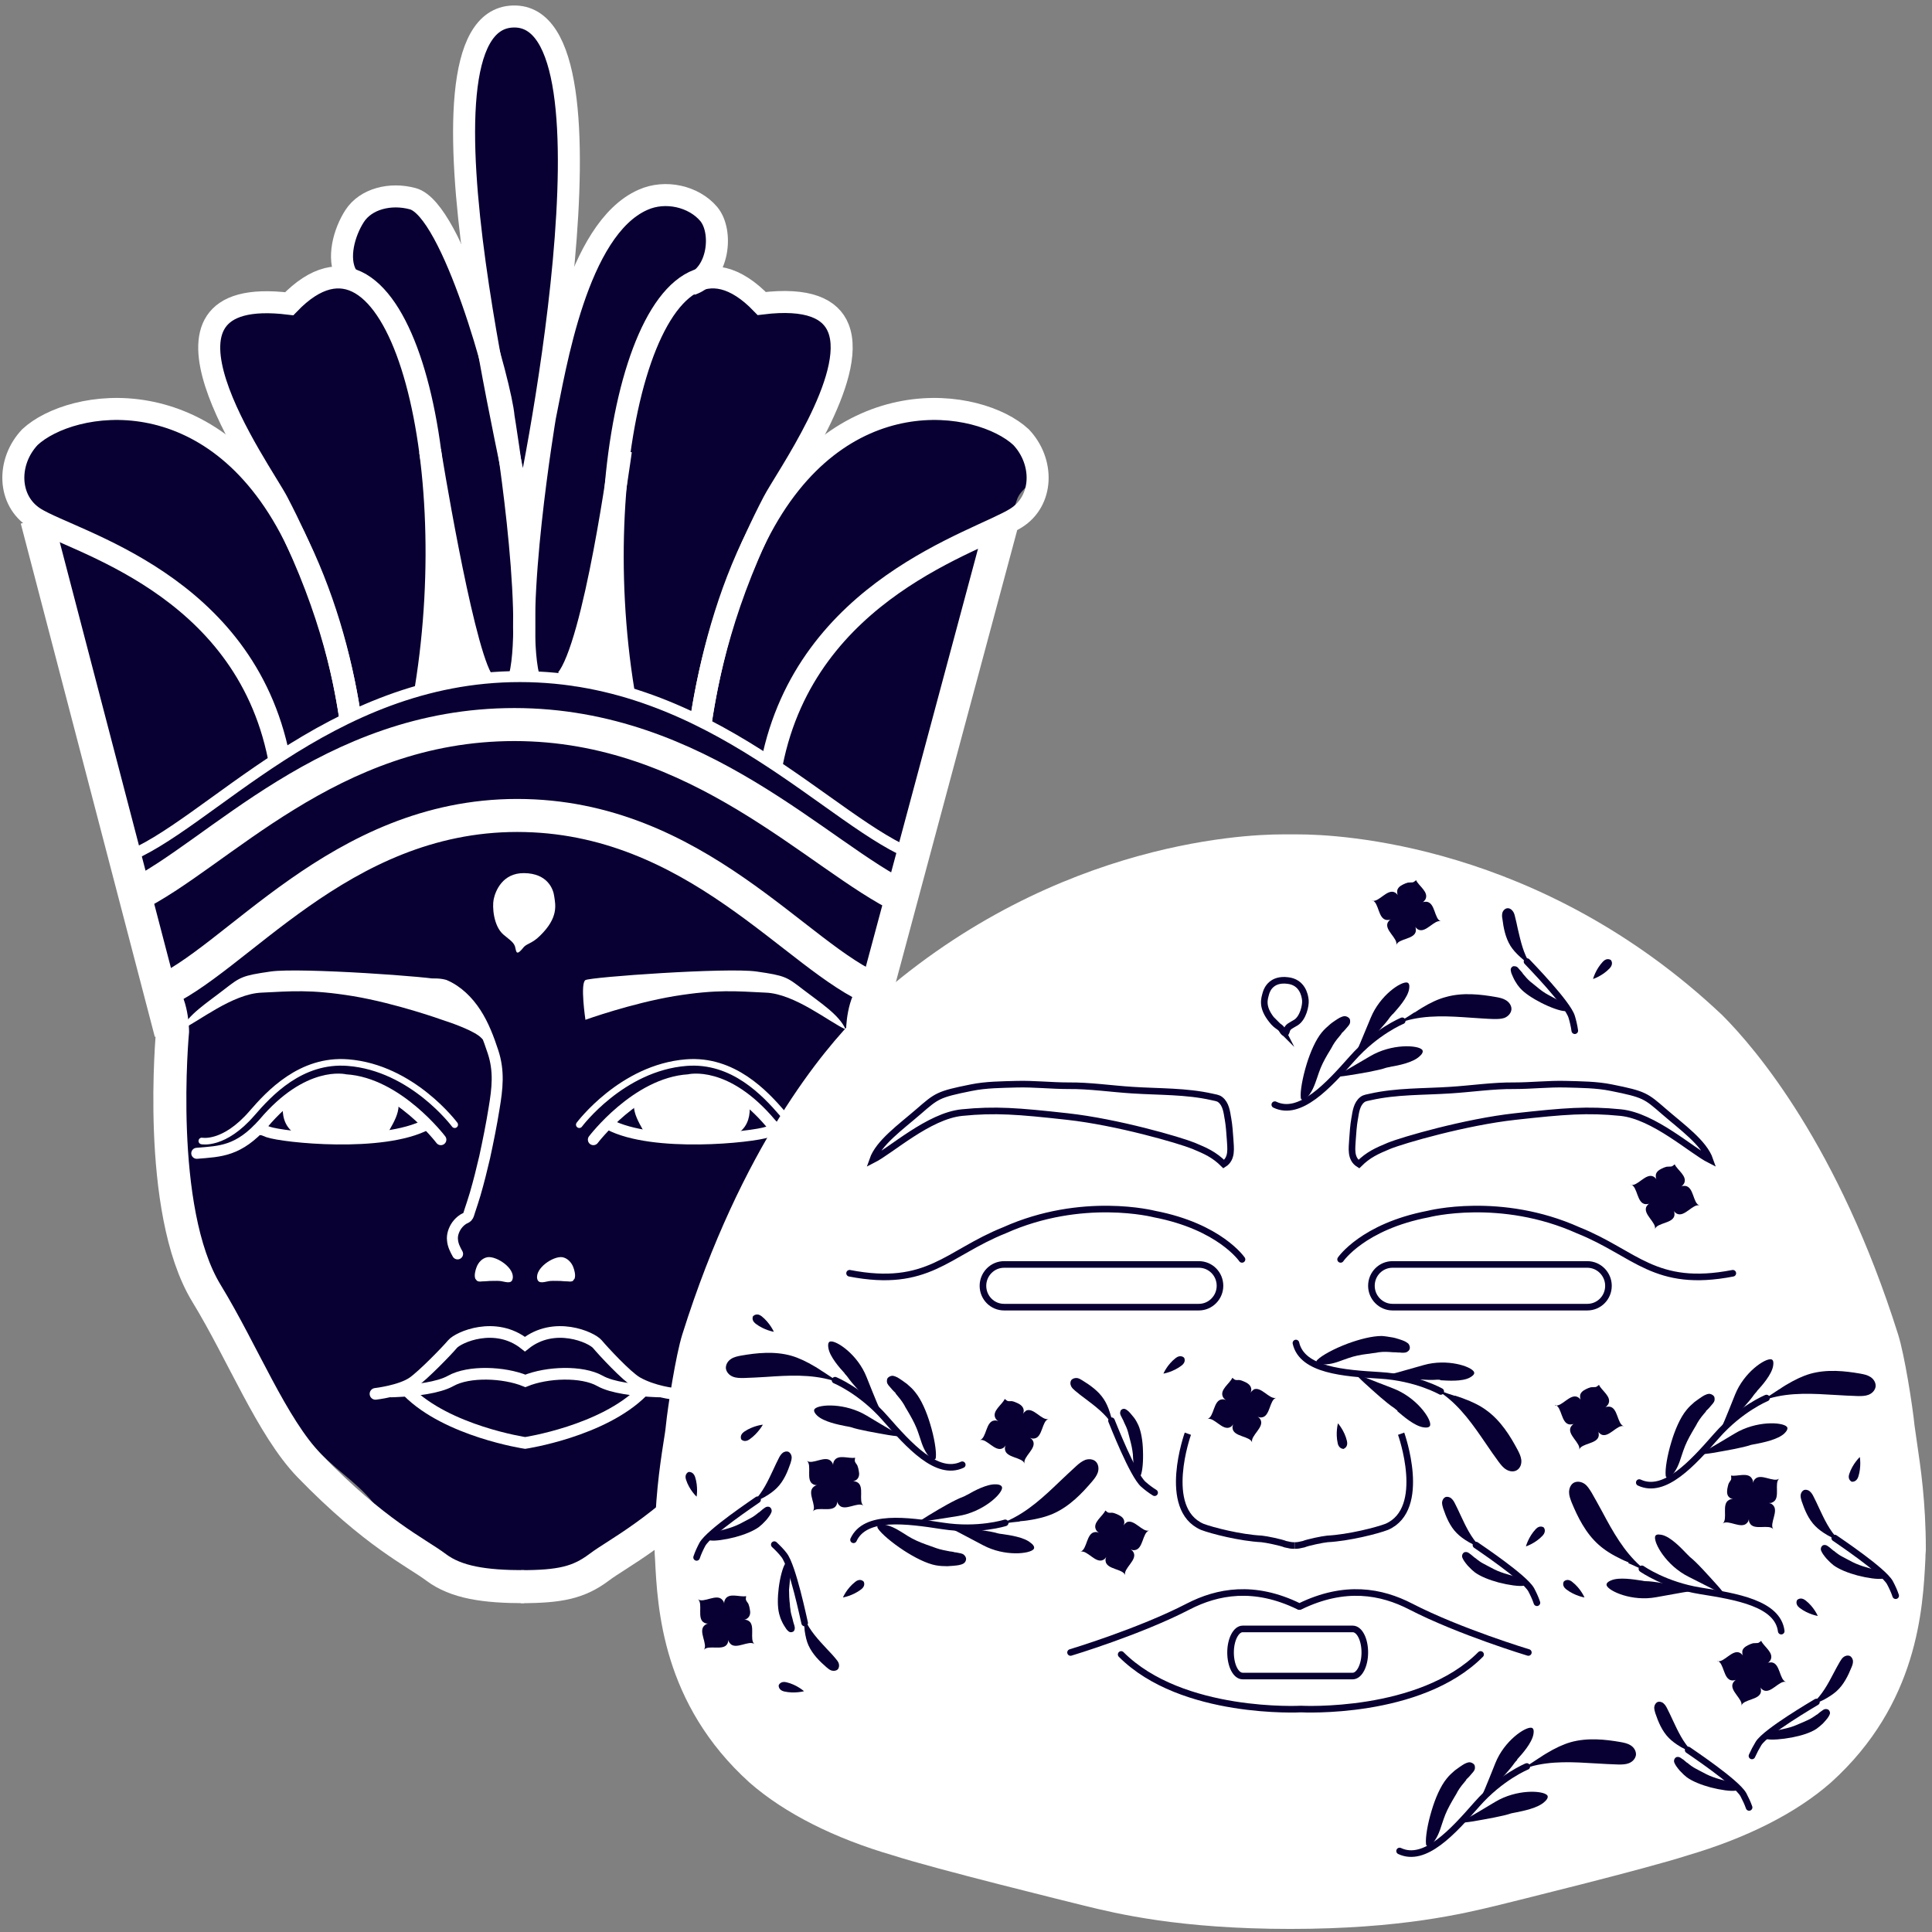
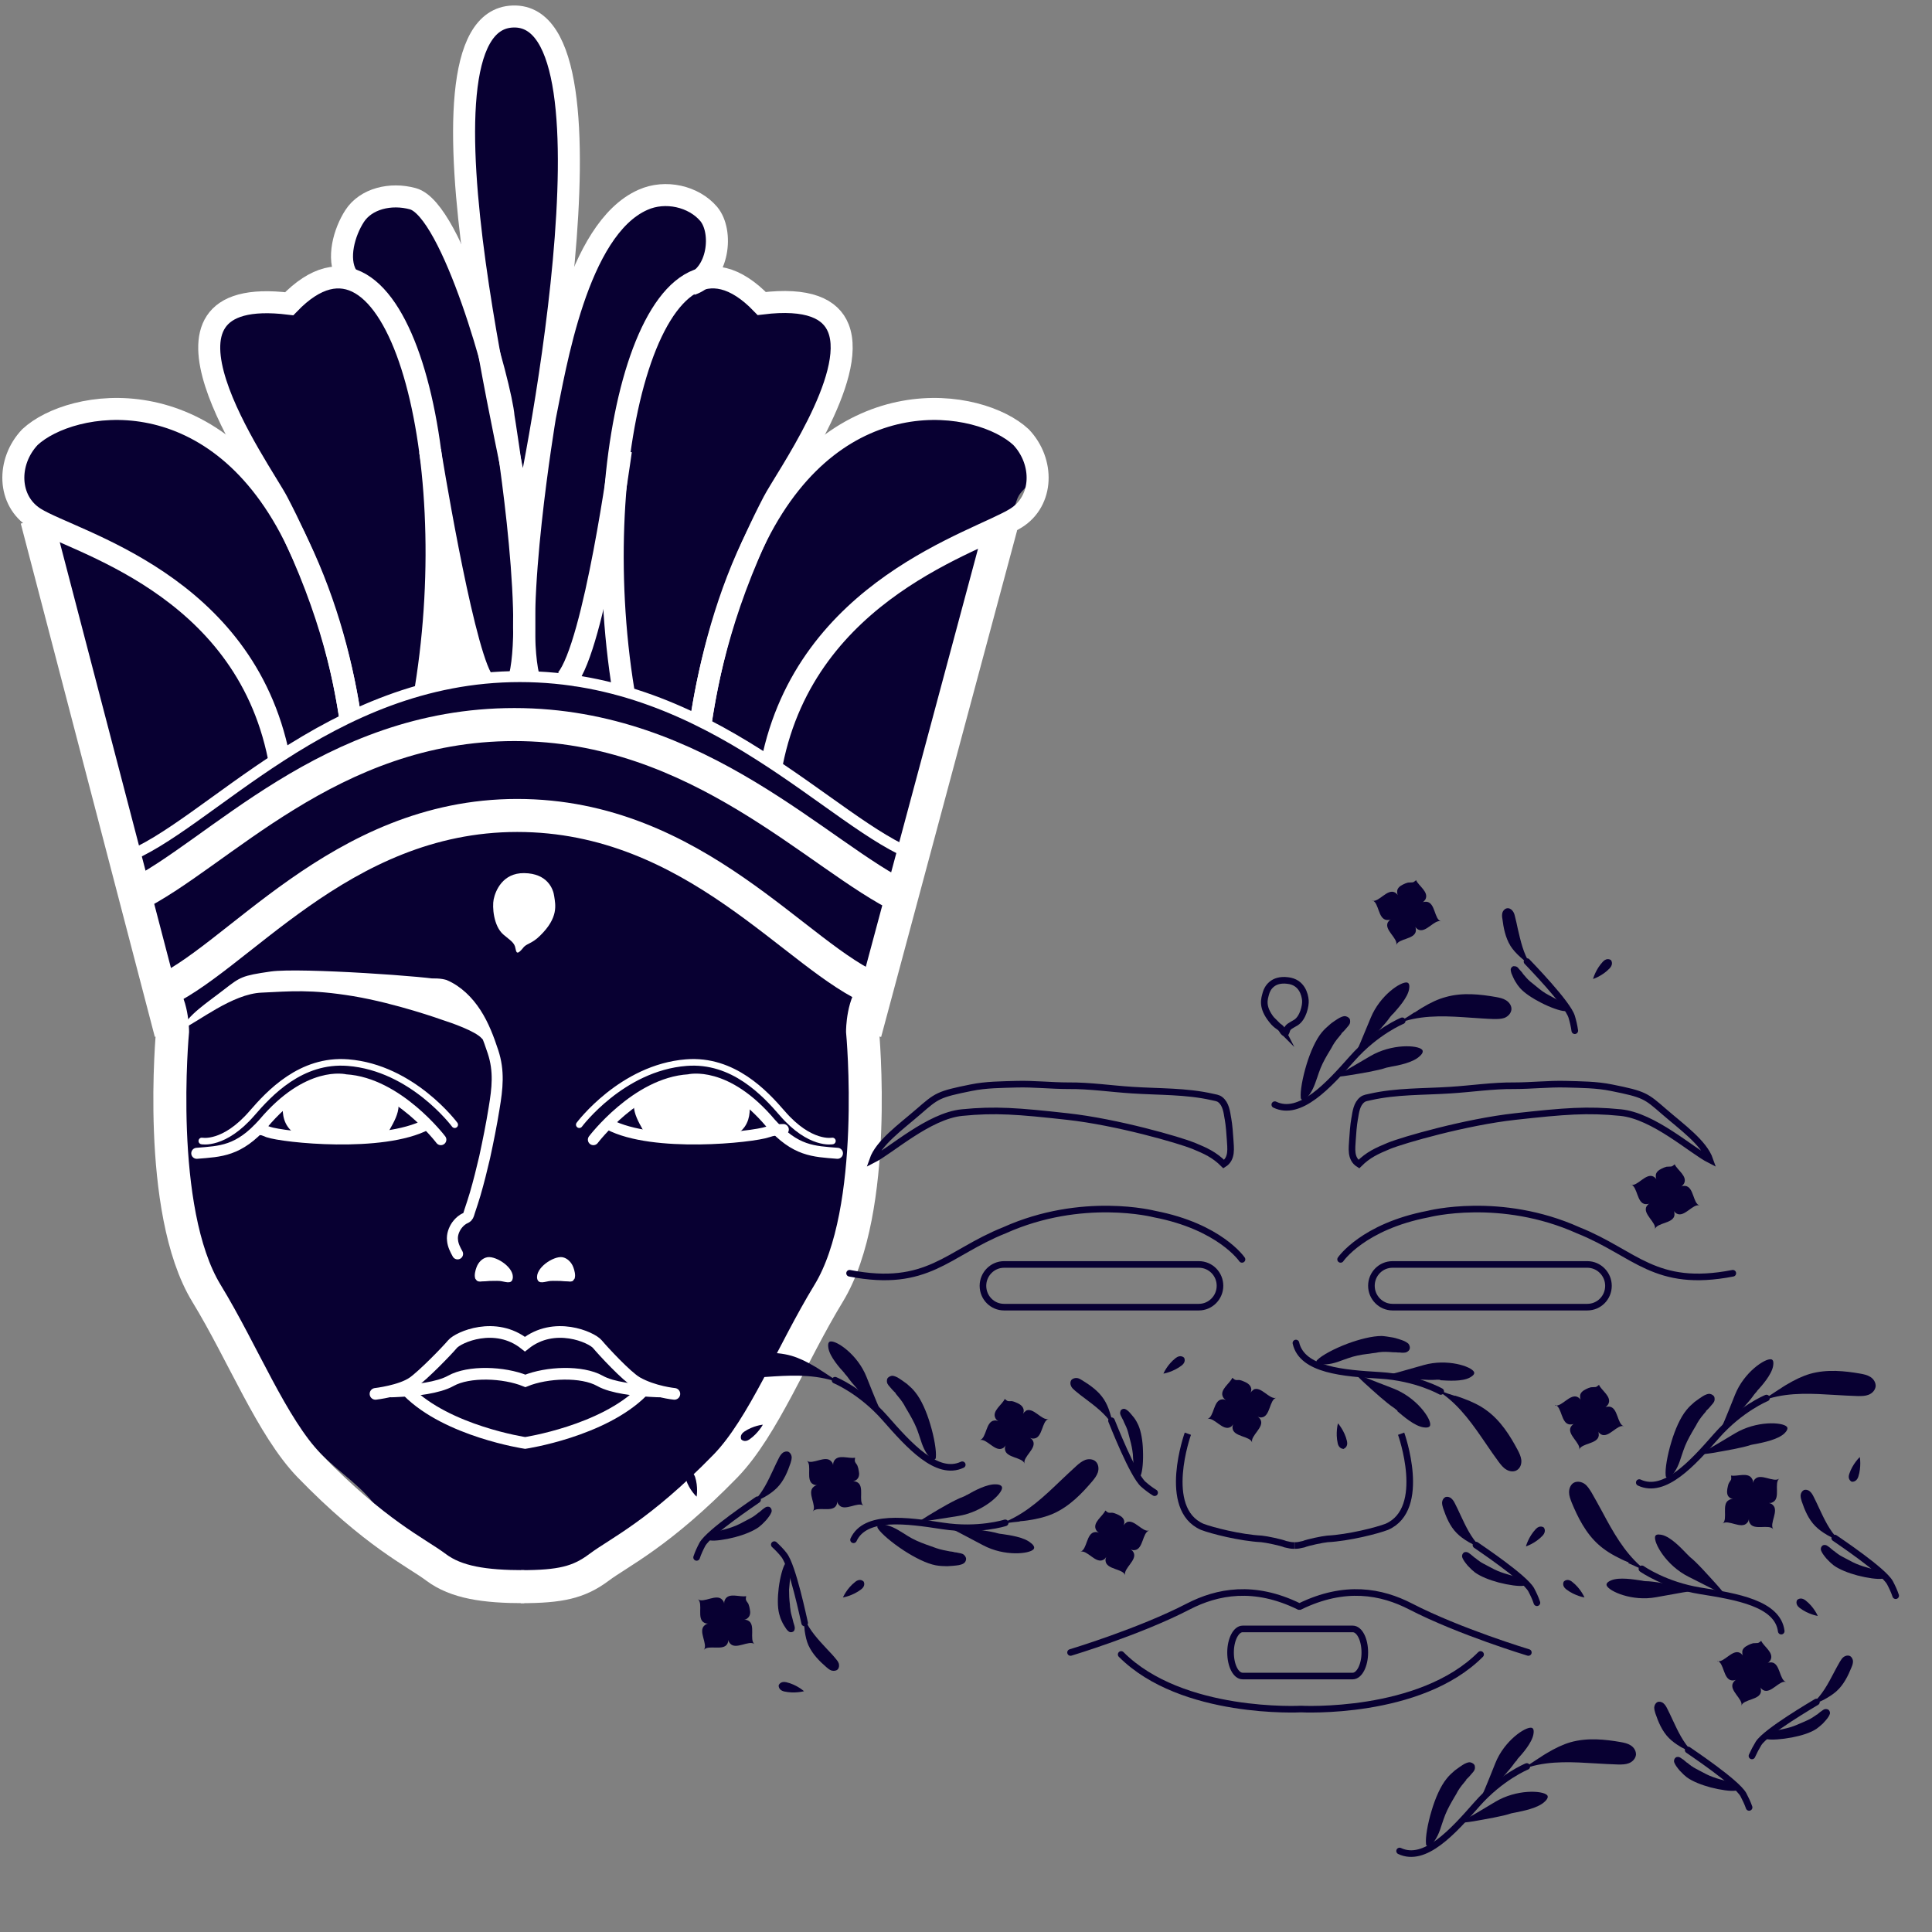
<svg xmlns="http://www.w3.org/2000/svg" id="_圖層_2" data-name="圖層 2" viewBox="0 0 87.78 87.78">
  <rect x="0" y="0" width="87.78" height="87.78" fill="#808080" stroke="none" />
  <defs>
    <style>
      .cls-1, .cls-2, .cls-3, .cls-4, .cls-5, .cls-6, .cls-7, .cls-8, .cls-9 {
        fill: none;
      }

      .cls-2 {
        stroke-width: 1.5px;
      }

      .cls-2, .cls-3, .cls-10, .cls-4, .cls-5, .cls-6, .cls-7, .cls-8, .cls-9 {
        stroke-miterlimit: 10;
      }

      .cls-2, .cls-3, .cls-10, .cls-4, .cls-5, .cls-8, .cls-9 {
        stroke: #fff;
      }

      .cls-11, .cls-10 {
        fill: #fff;
      }

      .cls-12 {
        fill: #080032;
      }

      .cls-3, .cls-5, .cls-6, .cls-8 {
        stroke-linecap: round;
      }

      .cls-3, .cls-9 {
        stroke-width: .5px;
      }

      .cls-5, .cls-6, .cls-7 {
        stroke-width: .3px;
      }

      .cls-6, .cls-7 {
        stroke: #080032;
      }

      .cls-8 {
        stroke-width: .53px;
      }
    </style>
  </defs>
  <g id="_圖層_1-2" data-name="圖層 1">
    <g>
      <g>
        <path class="cls-12" d="M40.39,42.35c-.3,1.03-.77,2.13-.94,3.18-.18,1.16,.25,2.41,.15,3.59-.04,.49-.15,1.01-.15,1.52,0,.66-.2,1.36-.31,1.9-.15,.75-.15,1.53-.3,2.29-.28,1.43-.75,2.83-1.51,4.09-1.45,2.4-2.61,5-4.46,7.14-.69,.8-1.65,1.62-2.12,2.59-.37,.78-.49,1.34-1.27,1.87-1.39,.94-3.22,.94-4.8,1.31-1.23,.28-2.58,.34-3.78,0-.87-.25-1.6-.71-2.34-1.23-.87-.61-.82-1.05-1.34-1.94-.62-1.04-1.82-1.75-2.66-2.63-.97-1.02-1.85-2.12-2.58-3.32-.47-.77-.79-1.53-1.41-2.17-.61-.63-1.13-1.34-1.55-2.11-.81-1.51-1.18-3.23-1.06-4.94,.2-2.9-.12-5.84-.67-8.6-.34-1.68-.53-3.39-.91-5.08-.46-2.04-1.15-3.97-1.58-5.98-.36-1.68-.88-3.2-1.56-4.78-.48-1.09-.84-2.11-1.1-3.27-.19-.86-.37-1.5-.75-2.3-.38-.8-.9-1.59-.58-2.51,.45-1.28,1.4-1.76,2.57-2.27,.39-.17,.65-.09,1.06-.06,.75,.06,1.4,.09,2.1,.25,1.36,.3,2.78,.85,4.03,1.43,.29-.83-.21-1.96-.47-2.76-.31-.98-.99-3.52,.54-3.92,.85-.22,1.67,.33,2.49,.1,.69-.19,1.58-.65,1.98-1.26,.44-.66,.6-1.46,.94-2.17,.56-1.14,1.56-1.64,2.84-1.11,.89,.38,1.96,1.52,2.4,2.41-.16-.31,0-1.09,.02-1.44,.02-.52,.06-1.03,.09-1.55,.05-.9-.13-1.68-.2-2.56-.04-.47,0-.96,0-1.44,0-.48,0-.97,.16-1.43,.13-.39,.35-.7,.46-1.1s.18-.7,.52-1c.77-.67,1.99-.23,2.55,.53,.38,.52,.48,1.48,.48,2.11,0,.87,.1,1.74,.17,2.6,.09,1.11,.17,2.14,.33,3.23,.08,.55,.09,1.1,.09,1.67,0,.54,.2,1.13,0,1.64,.34-.82,.78-1.43,1.36-2.09,.49-.56,.91-1.25,1.63-1.57,.63-.28,1.33-.54,2.04-.4,.7,.14,1.33,.3,1.42,1.07,.09,.77-.1,1.66,.08,2.41,.29,.1,.33,.45,.57,.6,.16,.11,.44,.11,.65,.26,.47,.37,.69,.63,1.36,.57,.99-.1,2.64-.37,2.99,.91,.29,1.08-.14,1.95-.4,2.94-.27,1.03-.33,2.03-1.01,2.87,.05-.55,1.7-.75,2.16-.83,.89-.14,1.71-.63,2.57-.73,1.46-.16,3.65-.06,4.75,1,.56,.53,1.1,1.33,.62,2.08-.17,.26-.39,.37-.52,.68-.19,.46-.22,1.01-.35,1.49-.09,.34-.29,.61-.44,.92-.16,.34-.24,.7-.37,1.06-.39,1.11-.62,2.08-.77,3.26-.1,.83-.25,1.62-.42,2.43-.28,1.35-.88,2.68-1.36,4-.73,2.01-1.41,4.02-2,6.07-.05,.16-.09,.31-.14,.47Z" />
        <path class="cls-2" d="M23.82,72.09c-1.8,0-3.09-.19-4.01-.88-.92-.69-2.75-1.52-5.75-4.61-1.71-1.77-3.02-5.12-4.68-7.84-2.31-3.79-1.54-11.9-1.54-11.9,0,0,0-1.36-.62-1.86" />
-         <path class="cls-11" d="M26.6,46.34s-.25-1.67,0-1.81c.25-.14,6.44-.58,7.77-.39,1.32,.19,1.38,.25,2.12,.82s1.65,1.15,1.93,1.81c-.74-.33-2.31-1.62-3.63-1.67-1.32-.06-2.2-.16-4.16,.16-1.96,.33-4.02,1.07-4.02,1.07Z" />
        <path class="cls-11" d="M21.6,45.77s-.45-.89-1.43-.99c-.02-.13-.05-.22-.1-.25-.25-.14-6.44-.58-7.77-.39-1.32,.19-1.38,.25-2.12,.82-.74,.58-1.65,1.15-1.93,1.81,.74-.33,2.31-1.62,3.64-1.67,1.32-.06,2.2-.16,4.16,.16,1.96,.33,4.02,1.07,4.02,1.07h0c.47,.15,1.52,.52,1.81,.84,.38,.42-.29-1.41-.29-1.41Z" />
        <path class="cls-2" d="M39.81,44.99c-3.56-1.41-8.19-7.94-16.31-7.94s-12.83,6.69-16.39,8.11" />
        <path class="cls-3" d="M11.72,51.32c.24,0,.25,.03,.46,.11,.69,.24,5.2,.72,7.21-.34" />
        <path class="cls-3" d="M35.59,51.32c-.24,0-.49,.03-.71,.11-.69,.24-5.2,.72-7.21-.34" />
        <path class="cls-8" d="M30.64,63.33s-.94-.09-1.7-.52c-.48-.28-1.54-1.43-1.8-1.74-.26-.31-1.95-1.07-3.29,0-1.34-1.07-3.03-.31-3.29,0-.26,.31-1.34,1.42-1.8,1.74-.56,.39-1.7,.52-1.7,.52" />
        <path class="cls-8" d="M29.97,63.22s-.19,0-.46-.02c-.62-.04-1.69-.14-2.25-.46-.82-.46-2.41-.4-3.39,0-.98-.4-2.57-.46-3.39,0-.57,.32-1.64,.43-2.25,.46-.28,.02-.46,.02-.46,.02" />
        <path class="cls-8" d="M29.19,63.22c-1.8,1.81-5.33,2.34-5.33,2.34,0,0-3.53-.53-5.33-2.34" />
        <path class="cls-11" d="M21.66,58.18c.07,.06,.15,.05,.24,.04,.11,0,.22-.01,.34-.02,.15,0,.31-.01,.46,0,.23,.02,.53,.17,.59-.09,.12-.49-.73-1.05-1.14-.99-.24,.04-.42,.24-.5,.46-.05,.13-.11,.36-.06,.5,0,.02,.02,.04,.04,.06,.01,.02,.02,.03,.03,.04Z" />
        <path class="cls-11" d="M26.05,58.18c-.07,.06-.15,.05-.24,.04-.11,0-.22-.01-.34-.02-.15,0-.31-.01-.46,0-.23,.02-.53,.17-.6-.09-.11-.49,.73-1.05,1.14-.99,.23,.04,.42,.24,.5,.46,.05,.13,.11,.36,.06,.5,0,.02-.02,.04-.04,.06-.01,.02-.02,.03-.03,.04Z" />
        <path class="cls-3" d="M19.47,44.76c.33-.12,.73,0,.73,0,.59,.25,1.07,.73,1.42,1.27,.35,.54,.58,1.15,.78,1.76,.29,.88,.2,1.66,.05,2.56-.12,.75-.27,1.49-.43,2.23-.13,.56-.27,1.12-.43,1.67-.08,.26-.16,.52-.25,.78-.03,.09-.05,.2-.11,.26-.05,.05-.13,.07-.19,.11-.12,.08-.2,.16-.29,.28-.13,.19-.22,.43-.19,.67,.02,.23,.12,.42,.23,.62" />
        <line class="cls-2" x1="1.67" y1="23.6" x2="7.76" y2="46.92" />
        <line class="cls-2" x1="39.31" y1="46.92" x2="45.49" y2="23.9" />
        <path class="cls-2" d="M41.06,40.8c-3.86-1.85-9.29-7.88-17.69-7.88s-13.47,5.94-17.33,7.81" />
        <path class="cls-9" d="M41.65,38.9c-3.83-1.41-9.29-8.16-18.03-8.16s-14.18,6.85-18,8.26" />
        <path class="cls-4" d="M15.92,32.66c-.44-2.93-1.26-5.72-2.57-8.33-3.69-7.31-10.13-6.2-11.99-4.47-1.06,1.12-1.02,2.9,.23,3.68,1.74,1.09,9.49,2.95,11.08,10.87" />
        <path class="cls-4" d="M15.92,32.66c-.31-2.08-1.01-5.44-3.31-9.85-.76-1.46-6.9-9.92,.53-9.01,4.83-5.01,7.96,6.67,6.2,17.5" />
        <g>
          <path class="cls-4" d="M31.83,32.87c.44-2.93,1.26-5.94,2.57-8.54,3.69-7.31,10.13-6.2,11.99-4.47,1.06,1.12,1.02,2.9-.23,3.68-1.74,1.09-9.51,3.21-11.09,11.14" />
          <path class="cls-4" d="M31.83,32.87c.31-2.08,1.01-5.65,3.31-10.07,.54-1.04,3.84-5.67,2.95-7.89-.35-.88-1.37-1.38-3.48-1.12-4.83-5.01-8.05,6.79-6.28,17.62" />
        </g>
        <path class="cls-4" d="M19.54,20.48s1.38,8.58,2.32,10.31" />
        <path class="cls-4" d="M28.21,20.48s-1.19,8.86-2.47,10.39" />
        <path class="cls-4" d="M23.72,23.85c.1-1-5.69-22.94-.41-23.1,5.28-.17,.73,22.1,.41,23.1" />
        <path class="cls-4" d="M15.75,12.52c-.45-.78-.11-1.97,.36-2.7,.51-.79,1.63-1.07,2.65-.79,1.81,.5,4.01,8.53,4.12,9.91,0,0,1.46,8.77,.74,11.8" />
        <path class="cls-4" d="M24.01,30.74c-.72-3.03,.75-11.8,.75-11.8,.46-2.22,1.44-8.53,4.45-9.86,1.02-.46,2.31-.16,2.99,.64,.67,.8,.46,2.78-.8,3.2" />
        <path class="cls-11" d="M23.74,43.1s-.16,.2-.23,.18c-.03,0-.06-.03-.09-.19-.04-.27-.25-.37-.55-.63-.45-.39-.51-1.26-.44-1.6,.08-.39,.41-1.2,1.38-1.19,1.07,.01,1.33,.73,1.37,1.05,.06,.4,.2,.97-.64,1.79-.4,.4-.63,.34-.8,.59Z" />
        <path class="cls-2" d="M23.66,72.09c1.8,0,2.64-.19,3.56-.88,.92-.69,2.74-1.52,5.75-4.61,1.71-1.77,3.02-5.12,4.68-7.84,2.31-3.79,1.54-11.9,1.54-11.9,0,0,0-1.36,.62-1.86" />
        <path class="cls-11" d="M20.21,24.85s-.1,6.08-.67,6.32c.97-.13,2.32-.37,2.32-.37l-1.65-5.95Z" />
-         <path class="cls-11" d="M27.44,24.85s-.79,5.67-1.66,5.8c.54,.31,2.84,.84,2.84,.84l-1.18-6.65Z" />
        <g>
          <path class="cls-3" d="M20.03,51.78s-1.96-2.58-4.33-2.72c0,0-1.69-.44-3.73,1.98-1.13,1.27-1.94,1.27-3.03,1.36" />
          <path class="cls-5" d="M9.17,51.84s1.01,.21,2.28-1.26c.77-.89,2.22-2.47,4.36-2.3,2.93,.23,4.85,2.82,4.85,2.82" />
          <path class="cls-11" d="M12.89,49.99s-.46,1.76,1.59,1.77c2.05,0,2.55-.05,3.07-.12,.08-.31,.94-1.31,.36-1.91-.58-.59-3.23-.99-5.02,.25Z" />
          <path class="cls-3" d="M26.96,51.78s1.96-2.58,4.33-2.72c0,0,1.69-.44,3.73,1.98,1.13,1.27,1.94,1.27,3.03,1.36" />
          <path class="cls-5" d="M37.82,51.84s-1.01,.21-2.28-1.26c-.77-.89-2.22-2.47-4.36-2.3-2.93,.23-4.86,2.82-4.86,2.82" />
          <path class="cls-11" d="M34.02,49.99s.46,1.76-1.59,1.77c-2.05,0-2.55-.05-3.07-.12-.08-.31-.94-1.31-.36-1.91,.58-.59,3.23-.99,5.02,.25Z" />
        </g>
      </g>
      <g>
-         <path class="cls-10" d="M58.63,87.14c4.98,0,7.77-.69,9.27-1.05,.68-.17,6.71-1.65,8.63-2.27h0c2.62-.77,4.81-1.87,6.33-3.21,3.79-3.42,4.01-7.57,4.12-9.8,0-.14,.01-.28,.02-.4,0-2.15-.24-3.71-.39-4.74-.05-.33-.09-.61-.12-.84-.09-.9-.45-3.18-.73-4.06-2.67-8.46-6.38-12.81-7.86-14.29-8.13-7.68-17.18-8.07-18.91-8.07-.23,0-.35,0-.35,0h-.02s-.02,0-.02,0c0,0-.12,0-.35,0-1.73,0-10.78,.39-18.91,8.07-1.48,1.48-5.2,5.83-7.86,14.29-.28,.89-.64,3.17-.73,4.06-.02,.23-.07,.51-.12,.84-.16,1.03-.39,2.59-.39,4.74,0,.12,.01,.26,.02,.4,.11,2.23,.33,6.38,4.13,9.81,1.52,1.33,3.71,2.44,6.33,3.2h0c1.92,.62,7.95,2.1,8.63,2.27,1.5,.37,4.3,1.05,9.27,1.05Z" />
        <g>
          <path class="cls-7" d="M53.97,65.14s-1.22,3.41,.65,4.23c.44,.17,1.73,.5,2.7,.55,.22,.02,.89,.16,1.08,.24,.22,.05,.26,.06,.41,.06" />
          <path class="cls-7" d="M63.66,65.14s1.22,3.41-.65,4.23c-.44,.17-1.73,.5-2.7,.55-.22,.02-.89,.16-1.08,.24-.22,.05-.26,.06-.41,.06" />
          <path class="cls-7" d="M45.62,59.39h8.85c.53,0,.96-.44,.96-.97h0c0-.54-.43-.97-.96-.97h-8.85c-.53,0-.96,.44-.96,.97h0c0,.54,.43,.97,.96,.97Z" />
          <path class="cls-7" d="M72.12,59.39h-8.85c-.53,0-.96-.44-.96-.97h0c0-.54,.43-.97,.96-.97h8.85c.53,0,.96,.44,.96,.97h0c0,.54-.43,.97-.96,.97Z" />
          <path class="cls-7" d="M55.91,75.08c0,.59,.24,1.07,.55,1.07h5c.3,0,.55-.48,.55-1.07h0c0-.59-.24-1.07-.55-1.07h-5c-.3,0-.55,.48-.55,1.07h0Z" />
        </g>
        <g>
          <path class="cls-6" d="M61.55,50.82c.05-.3,.09-.66,.35-.86,.1-.08,.24-.09,.36-.12,1.19-.27,2.42-.23,3.63-.31,.97-.06,1.94-.21,2.91-.2,.78,0,1.56-.09,2.34-.07,.69,.02,1.4,.02,2.08,.16,1.5,.3,1.56,.37,2.38,1.08,.82,.71,1.82,1.42,2.09,2.2-.83-.42-2.55-2-4.06-2.15-1.51-.15-2.53-.07-4.79,.18-2.26,.25-5.09,1.07-5.73,1.33-.55,.23-.94,.4-1.37,.83-.4-.25-.31-.74-.29-1.12,.02-.28,.04-.62,.1-.96Z" />
          <path class="cls-6" d="M60.91,57.22s1.01-1.49,3.98-2.06c0,0,3.28-.85,6.82,.74,2.6,1.04,3.47,2.64,7.02,1.95" />
          <path class="cls-6" d="M55.79,50.82c-.05-.3-.09-.66-.35-.86-.1-.08-.24-.09-.36-.12-1.19-.27-2.42-.23-3.63-.31-.97-.06-1.94-.21-2.91-.2-.78,0-1.56-.09-2.34-.07-.69,.02-1.4,.02-2.08,.16-1.5,.3-1.56,.37-2.38,1.08-.82,.71-1.82,1.42-2.09,2.2,.83-.42,2.55-2,4.06-2.15,1.51-.15,2.53-.07,4.79,.18,2.26,.25,5.09,1.07,5.73,1.33,.55,.23,.94,.4,1.37,.83,.4-.25,.31-.74,.29-1.12-.02-.28-.04-.62-.1-.96Z" />
          <path class="cls-6" d="M56.43,57.22s-1.01-1.49-3.98-2.06c0,0-3.28-.85-6.82,.74-2.6,1.04-3.47,2.64-7.03,1.95" />
          <g>
            <g>
              <path class="cls-12" d="M80.81,63.14c-.17,.11-.36,.24-.47,.31l-.35,.2,.39-.11c.99-.29,2.01-.22,3.01-.16,.34,.02,.68,.04,1.03,.05,.17,0,.33,0,.48-.06,.18-.07,.3-.22,.32-.38,.01-.16-.08-.33-.24-.43-.14-.09-.3-.12-.46-.15-.69-.12-1.51-.21-2.28,.01-.34,.1-.68,.26-1.1,.51-.07,.04-.19,.12-.31,.2Z" />
              <path class="cls-12" d="M79.75,65.61c-.09,.02-.17,.03-.2,.04-.37,.13-1.15,.26-1.71,.36-.29,.05-.53,.06-.59,.08l-.02-.04c.19-.09,.56-.3,1.59-.92,.98-.59,2.16-.52,2.36-.31,.1,.1-.06,.26-.11,.31-.3,.28-.96,.41-1.31,.48Z" />
              <path class="cls-12" d="M79.83,63.21c-.06,.07-.11,.12-.13,.15-.21,.31-.73,.87-1.12,1.27-.2,.21-.37,.36-.4,.4l-.04-.02c.1-.18,.26-.56,.69-1.64,.41-1.03,1.37-1.66,1.64-1.61,.14,.02,.1,.24,.09,.31-.07,.39-.5,.88-.74,1.14Z" />
              <path class="cls-12" d="M75.79,67.17s.07-.03,.1-.06c.29-.29,.4-.61,.52-.99,.05-.14,.09-.28,.15-.42,.11-.27,.27-.55,.43-.82,.05-.08,.09-.15,.13-.23,.11-.19,.25-.36,.39-.52v-.02c.06-.05,.1-.1,.15-.15,.04-.05,.08-.09,.12-.14,.08-.09,.14-.16,.12-.3,0-.03-.01-.05-.02-.07-.05-.08-.16-.13-.25-.12-.07,.01-.14,.04-.2,.07-.08,.04-.38,.25-.44,.3-.14,.12-.26,.23-.37,.37-.28,.34-.52,.9-.68,1.44-.19,.62-.29,1.24-.26,1.52,0,.09,.06,.12,.12,.12Z" />
            </g>
            <path class="cls-6" d="M80.26,63.52s-1.18,.48-2.27,1.72c-1.09,1.24-2.36,2.66-3.51,2.12" />
          </g>
          <g>
            <g>
              <path class="cls-12" d="M69.92,79.88c-.17,.11-.36,.24-.47,.31l-.35,.2,.39-.11c.99-.29,2.01-.22,3.01-.16,.34,.02,.68,.04,1.03,.05,.17,0,.33,0,.48-.06,.18-.07,.3-.22,.32-.38,.01-.16-.08-.33-.24-.43-.14-.09-.3-.12-.46-.15-.69-.12-1.51-.21-2.28,.01-.34,.1-.68,.26-1.1,.51-.07,.04-.19,.12-.31,.2Z" />
              <path class="cls-12" d="M68.86,82.35c-.09,.02-.17,.03-.2,.04-.37,.13-1.15,.26-1.71,.36-.29,.05-.53,.06-.59,.08l-.02-.04c.19-.09,.56-.3,1.59-.92,.98-.59,2.16-.52,2.36-.31,.1,.1-.06,.26-.12,.31-.3,.28-.96,.41-1.31,.48Z" />
              <path class="cls-12" d="M68.94,79.95c-.06,.07-.11,.12-.13,.15-.21,.31-.73,.87-1.12,1.27-.2,.21-.37,.36-.4,.4l-.04-.02c.1-.18,.26-.56,.69-1.64,.41-1.03,1.37-1.66,1.64-1.61,.14,.02,.1,.24,.09,.3-.07,.39-.5,.88-.74,1.14Z" />
              <path class="cls-12" d="M64.9,83.91s.07-.03,.1-.06c.29-.29,.4-.61,.52-.99,.05-.14,.09-.28,.15-.42,.11-.27,.27-.55,.43-.82,.05-.08,.09-.15,.13-.23,.11-.19,.25-.35,.39-.52v-.02c.06-.05,.1-.1,.15-.15,.04-.05,.08-.09,.12-.14,.08-.09,.14-.16,.12-.3,0-.03-.01-.05-.02-.07-.05-.08-.16-.13-.25-.12-.07,.01-.14,.04-.2,.07-.08,.04-.38,.25-.44,.3-.14,.12-.26,.23-.37,.37-.28,.34-.52,.9-.68,1.44-.19,.62-.29,1.24-.26,1.52,0,.09,.06,.12,.12,.12Z" />
            </g>
            <path class="cls-6" d="M69.37,80.26s-1.18,.48-2.27,1.72c-1.09,1.24-2.36,2.66-3.51,2.12" />
          </g>
          <g>
            <g>
              <path class="cls-12" d="M66.1,63.42c-.19-.06-.41-.13-.53-.18l-.37-.15,.33,.23c.84,.6,1.42,1.45,1.98,2.27,.19,.28,.39,.57,.59,.84,.1,.13,.2,.26,.34,.34,.16,.1,.36,.11,.49,.02,.14-.09,.21-.27,.19-.46-.02-.16-.09-.31-.17-.46-.33-.62-.76-1.32-1.41-1.79-.28-.21-.62-.38-1.08-.55-.08-.03-.21-.07-.35-.12Z" />
              <path class="cls-12" d="M63.5,64.1c-.07-.06-.13-.11-.16-.13-.33-.21-.91-.74-1.34-1.13-.22-.2-.38-.38-.43-.41l.02-.04c.19,.1,.58,.26,1.7,.69,1.07,.41,1.74,1.38,1.69,1.67-.02,.14-.24,.11-.31,.1-.4-.06-.91-.5-1.19-.74Z" />
              <path class="cls-12" d="M65.44,62.69c-.09,0-.17-.01-.2,0-.37,.03-1.14-.04-1.69-.1-.28-.03-.51-.07-.57-.07v-.04c.2-.03,.6-.14,1.71-.46,1.06-.3,2.15,.06,2.28,.31,.06,.12-.12,.22-.19,.26-.35,.19-1,.14-1.35,.12Z" />
              <path class="cls-12" d="M59.84,61.94s.07,.04,.11,.04c.41,.05,.73-.06,1.1-.2,.14-.05,.28-.1,.42-.14,.28-.08,.6-.12,.91-.16,.09-.01,.18-.02,.26-.04,.21-.03,.43-.02,.65,0h.02c.07,0,.14,0,.2,.01,.06,0,.12,0,.18,.01,.11,0,.21,.01,.31-.09,.02-.02,.03-.04,.04-.06,.04-.09,0-.21-.06-.27-.06-.05-.12-.08-.18-.11-.08-.04-.43-.15-.51-.16-.18-.03-.35-.06-.51-.07-.44,0-1.02,.15-1.56,.35-.61,.23-1.16,.53-1.36,.73-.07,.06-.06,.12-.02,.17Z" />
            </g>
            <path class="cls-6" d="M65.46,63.22s-1.1-.63-2.75-.73-3.55-.23-3.83-1.47" />
          </g>
          <path class="cls-12" d="M78.27,69.22c.25-.2,.85,.28,1.11-.03,.05-.05,.07-.11,.08-.17h0c0,.06,0,.12,.04,.18,.18,.36,.87,.03,1.07,.28-.2-.25,.28-.85-.03-1.11-.05-.05-.11-.07-.17-.08,0,0,0,0,0,0,.06,0,.12,0,.18-.04,.36-.18,.04-.87,.29-1.07-.25,.2-.85-.27-1.11,.03-.05,.05-.07,.11-.08,.17h0c0-.06,0-.12-.04-.18-.17-.34-.69-.1-.96-.16,0,.07,.02,.12,0,.19-.03,.06-.08,.11-.11,.18-.03,.07-.04,.16-.06,.24-.02,.14-.02,.29,.09,.38,.05,.05,.11,.07,.17,.08h0c-.06,0-.12,0-.18,.04-.36,.18-.04,.87-.29,1.07Z" />
          <path class="cls-12" d="M70.66,63.83c.31,.09,.26,.85,.66,.89,.07,0,.13,0,.18-.03h0s-.09,.07-.13,.14c-.19,.35,.47,.74,.38,1.04,.09-.31,.85-.25,.89-.65,0-.07,0-.13-.03-.18,0,0,0,0,0,0,.03,.05,.07,.09,.13,.13,.35,.19,.74-.47,1.04-.37-.31-.09-.26-.85-.66-.89-.07,0-.13,0-.18,.03h0s.09-.07,.13-.14c.18-.34-.31-.62-.42-.88-.06,.04-.09,.09-.16,.1-.07,.01-.14,0-.21,.01-.08,.02-.15,.05-.23,.09-.12,.06-.25,.15-.26,.3,0,.07,0,.13,.03,.18h0s-.07-.09-.13-.12c-.35-.19-.74,.47-1.04,.37Z" />
          <path class="cls-12" d="M62.35,40.91c.31,.09,.25,.85,.66,.89,.07,0,.13,0,.18-.03,0,0,0,0,0,0-.05,.03-.09,.07-.13,.13-.19,.35,.47,.73,.38,1.04,.09-.31,.85-.25,.89-.65,0-.07,0-.13-.03-.18h0s.07,.09,.13,.12c.35,.19,.74-.47,1.04-.37-.31-.09-.25-.85-.66-.89-.07,0-.13,0-.18,.03,0,0,0,0,0,0,.05-.03,.09-.07,.13-.13,.18-.34-.31-.62-.42-.88-.06,.04-.09,.09-.16,.1-.07,.01-.14,0-.21,.01-.08,.02-.15,.05-.23,.09-.12,.06-.25,.15-.26,.3,0,.07,0,.13,.03,.18h0s-.07-.09-.13-.12c-.35-.19-.74,.47-1.04,.37Z" />
          <path class="cls-12" d="M74.1,53.82c.31,.09,.26,.85,.66,.89,.07,0,.13,0,.18-.03,0,0,0,0,0,0-.05,.03-.09,.07-.13,.13-.19,.35,.47,.74,.38,1.04,.09-.31,.85-.25,.89-.65,0-.07,0-.13-.03-.18h0s.07,.09,.13,.12c.35,.19,.74-.47,1.04-.37-.31-.09-.25-.85-.66-.89-.07,0-.13,0-.18,.03,0,0,0,0,0,0,.05-.03,.09-.07,.13-.13,.18-.34-.31-.62-.42-.88-.06,.04-.09,.09-.16,.1-.07,.01-.14,0-.21,.01-.08,.02-.15,.05-.23,.09-.12,.06-.25,.15-.26,.3,0,.07,0,.13,.03,.18h0s-.07-.09-.13-.12c-.35-.19-.74,.47-1.04,.37Z" />
          <path class="cls-12" d="M78.03,75.46c.31,.09,.26,.85,.66,.89,.07,0,.13,0,.18-.03h0s-.09,.07-.13,.14c-.19,.35,.47,.74,.38,1.04,.09-.31,.85-.25,.89-.65,0-.07,0-.13-.03-.18h0s.07,.09,.13,.12c.35,.19,.74-.47,1.04-.37-.31-.09-.26-.85-.66-.89-.07,0-.13,0-.18,.03,0,0,0,0,0,0,.05-.03,.09-.07,.13-.13,.18-.34-.31-.62-.42-.88-.06,.04-.09,.09-.16,.1-.07,.01-.14,0-.21,.01-.08,.02-.15,.05-.23,.09-.12,.06-.25,.15-.26,.29,0,.07,0,.13,.03,.18h0s-.07-.09-.13-.12c-.35-.19-.74,.47-1.04,.37Z" />
          <path class="cls-12" d="M84.13,67.32s-.2-.09-.11-.35c.15-.46,.48-.77,.48-.77h0s.08,.44-.07,.9c-.09,.26-.3,.22-.3,.22Z" />
          <path class="cls-12" d="M81.66,72.69s.15-.15,.37,.02c.39,.3,.56,.71,.56,.71h0s-.44-.07-.83-.37c-.22-.17-.11-.35-.11-.35Z" />
          <g>
            <path class="cls-6" d="M82.53,77.33c-.13,.08-2.29,1.34-2.63,1.88-.11,.18-.21,.37-.3,.57" />
            <g>
              <path class="cls-12" d="M82.67,77.3c-.1,.05-.22,.1-.29,.14l-.2,.11,.17-.15c.44-.39,.71-.9,.97-1.4,.09-.17,.18-.34,.28-.51,.05-.08,.1-.16,.17-.21,.09-.06,.19-.08,.28-.04,.08,.04,.14,.14,.14,.25,0,.09-.03,.18-.07,.27-.15,.37-.35,.79-.69,1.09-.15,.13-.33,.25-.57,.38-.04,.02-.11,.05-.19,.09Z" />
              <path class="cls-12" d="M80.2,78.94s.03-.05,.05-.07c.23-.19,.48-.25,.76-.31,.1-.02,.21-.05,.32-.08,.21-.06,.42-.16,.63-.25,.06-.03,.12-.05,.18-.08,.14-.06,.28-.16,.41-.25h.01s.08-.07,.12-.1c.04-.03,.07-.05,.11-.08,.07-.05,.13-.09,.23-.06,.02,0,.04,.01,.05,.02,.06,.04,.09,.13,.07,.19-.02,.05-.04,.1-.07,.14-.03,.06-.21,.26-.25,.3-.1,.09-.19,.17-.29,.24-.27,.18-.69,.31-1.11,.39-.47,.09-.93,.12-1.13,.08-.07-.01-.08-.05-.08-.1Z" />
            </g>
          </g>
          <g>
            <path class="cls-6" d="M50.5,64.55c.06,.14,.97,2.47,1.45,2.89,.16,.14,.33,.27,.51,.38" />
            <g>
              <path class="cls-12" d="M50.49,64.4c.03,.11,.06,.24,.09,.31l.08,.21-.12-.19c-.31-.49-.78-.84-1.23-1.18-.15-.11-.31-.23-.46-.36-.07-.06-.14-.12-.18-.2-.05-.1-.05-.2,0-.28,.05-.07,.16-.11,.26-.1,.09,.01,.17,.06,.25,.11,.34,.21,.72,.47,.97,.85,.11,.17,.2,.36,.28,.62,.01,.04,.04,.12,.06,.2Z" />
              <path class="cls-12" d="M51.73,67.1s-.05-.04-.06-.06c-.15-.26-.17-.51-.19-.8,0-.11-.01-.22-.03-.33-.03-.21-.09-.44-.15-.66-.02-.06-.03-.13-.05-.19-.04-.15-.11-.3-.18-.44h0c-.02-.06-.04-.1-.07-.15-.02-.04-.04-.08-.06-.12-.04-.08-.07-.14-.03-.24,0-.02,.02-.03,.03-.05,.05-.05,.14-.07,.2-.03,.05,.02,.09,.06,.13,.09,.05,.04,.22,.25,.26,.3,.08,.11,.14,.22,.19,.33,.13,.3,.2,.73,.21,1.15,.02,.48-.02,.94-.1,1.13-.02,.06-.06,.07-.11,.06Z" />
            </g>
          </g>
          <g>
            <path class="cls-6" d="M83.36,69.88c.12,.09,2.2,1.47,2.51,2.03,.1,.19,.19,.38,.26,.59" />
            <g>
              <path class="cls-12" d="M83.22,69.84c.1,.05,.22,.11,.28,.15l.19,.12-.16-.16c-.41-.41-.65-.94-.89-1.45-.08-.17-.16-.35-.25-.52-.04-.08-.09-.16-.16-.22-.08-.07-.19-.09-.27-.06-.08,.04-.14,.13-.15,.24,0,.09,.02,.18,.05,.27,.13,.38,.3,.81,.62,1.13,.14,.14,.31,.27,.55,.41,.04,.02,.11,.06,.19,.1Z" />
              <path class="cls-12" d="M85.59,71.63s-.03-.05-.05-.07c-.22-.2-.46-.27-.74-.35-.1-.03-.21-.06-.31-.1-.2-.07-.41-.18-.61-.29-.06-.03-.12-.06-.17-.09-.14-.07-.27-.17-.39-.27h-.01s-.08-.07-.12-.1c-.03-.03-.07-.06-.1-.08-.07-.05-.12-.1-.23-.08-.02,0-.04,.01-.05,.02-.06,.04-.09,.12-.08,.19,.01,.05,.04,.1,.06,.14,.03,.06,.19,.27,.24,.31,.09,.1,.18,.18,.28,.26,.26,.19,.67,.35,1.08,.46,.46,.12,.92,.18,1.12,.15,.07,0,.09-.05,.09-.09Z" />
            </g>
          </g>
          <g>
            <path class="cls-6" d="M67.06,70.2c.12,.09,2.2,1.47,2.51,2.03,.1,.19,.19,.38,.26,.59" />
            <g>
              <path class="cls-12" d="M66.93,70.16c.1,.05,.22,.11,.28,.15l.19,.12-.16-.16c-.41-.41-.65-.94-.89-1.45-.08-.17-.16-.35-.25-.52-.04-.08-.09-.16-.16-.22-.08-.07-.19-.09-.27-.06-.08,.04-.14,.13-.15,.24,0,.09,.02,.18,.05,.27,.13,.38,.3,.81,.62,1.13,.14,.14,.31,.27,.55,.41,.04,.02,.11,.06,.19,.1Z" />
              <path class="cls-12" d="M69.29,71.95s-.03-.05-.05-.07c-.22-.2-.46-.27-.74-.35-.1-.03-.21-.06-.31-.1-.2-.07-.41-.18-.61-.29-.06-.03-.11-.06-.17-.09-.14-.07-.27-.17-.39-.27h-.01s-.08-.07-.12-.1c-.03-.03-.07-.06-.1-.08-.07-.05-.12-.1-.23-.08-.02,0-.04,.01-.05,.02-.06,.04-.09,.12-.08,.19,.01,.05,.04,.1,.06,.14,.03,.06,.19,.27,.24,.31,.09,.1,.18,.18,.28,.26,.26,.19,.67,.35,1.08,.46,.46,.12,.92,.18,1.12,.15,.07,0,.09-.05,.09-.09Z" />
            </g>
          </g>
          <g>
            <g>
              <path class="cls-12" d="M73.98,71.02c.18,.08,.39,.17,.51,.23l.36,.19-.3-.27c-.77-.68-1.27-1.58-1.74-2.46-.16-.3-.33-.6-.5-.9-.09-.14-.17-.28-.3-.38-.15-.11-.34-.14-.49-.07-.14,.07-.23,.24-.23,.44,0,.16,.06,.31,.12,.47,.27,.65,.63,1.39,1.23,1.92,.26,.23,.58,.44,1.02,.65,.07,.04,.2,.09,.34,.15Z" />
              <path class="cls-12" d="M76.64,70.6c.07,.07,.12,.12,.14,.14,.31,.24,.83,.83,1.22,1.26,.2,.22,.34,.41,.38,.45l-.03,.04c-.18-.12-.56-.31-1.63-.85-1.02-.51-1.59-1.54-1.52-1.83,.04-.14,.25-.08,.32-.07,.4,.1,.86,.59,1.11,.85Z" />
              <path class="cls-12" d="M74.57,71.81c.09,.02,.16,.03,.19,.03,.38,0,1.13,.15,1.67,.26,.28,.05,.5,.12,.56,.13v.05c-.2,.01-.61,.08-1.75,.29-1.09,.2-2.13-.27-2.24-.53-.05-.13,.14-.21,.21-.24,.36-.15,1.01-.04,1.35,.01Z" />
            </g>
            <path class="cls-6" d="M74.6,71.28s1.04,.74,2.66,1c1.63,.26,3.51,.57,3.67,1.83" />
          </g>
          <g>
            <g>
              <path class="cls-12" d="M64.26,46c-.17,.11-.36,.24-.47,.3l-.35,.2,.39-.11c.99-.29,2.02-.22,3.01-.15,.34,.02,.68,.05,1.03,.06,.17,0,.33,0,.48-.05,.18-.07,.3-.22,.32-.37,.02-.16-.08-.33-.24-.43-.14-.09-.3-.12-.46-.15-.69-.12-1.51-.22-2.28,0-.34,.09-.69,.25-1.1,.5-.07,.04-.19,.12-.31,.2Z" />
              <path class="cls-12" d="M63.19,48.47c-.09,.02-.17,.03-.2,.04-.37,.13-1.15,.26-1.72,.35-.29,.05-.53,.06-.59,.08l-.02-.04c.19-.09,.56-.3,1.59-.91,.98-.58,2.16-.51,2.36-.3,.1,.11-.06,.26-.12,.31-.3,.28-.96,.41-1.32,.47Z" />
              <path class="cls-12" d="M63.28,46.07c-.06,.07-.11,.12-.13,.15-.21,.31-.74,.87-1.12,1.27-.2,.21-.37,.35-.41,.4l-.04-.02c.1-.18,.26-.56,.7-1.63,.42-1.02,1.37-1.65,1.65-1.6,.14,.03,.1,.24,.09,.31-.07,.39-.51,.87-.74,1.13Z" />
              <path class="cls-12" d="M59.22,50s.07-.03,.1-.06c.29-.29,.4-.61,.53-.99,.05-.14,.09-.28,.15-.42,.11-.27,.27-.55,.43-.81,.05-.08,.09-.15,.13-.23,.11-.19,.25-.35,.39-.52v-.02c.06-.05,.1-.1,.15-.15,.04-.05,.08-.09,.12-.14,.08-.09,.14-.16,.12-.3,0-.03-.01-.05-.02-.07-.05-.08-.16-.13-.25-.12-.07,.01-.14,.04-.2,.07-.08,.04-.38,.24-.44,.3-.14,.12-.26,.23-.37,.36-.28,.34-.52,.89-.69,1.44-.19,.62-.3,1.24-.27,1.52,0,.09,.06,.12,.12,.12Z" />
            </g>
            <path class="cls-6" d="M63.71,46.38s-1.18,.48-2.27,1.71c-1.09,1.23-2.38,2.65-3.52,2.1" />
          </g>
          <path class="cls-12" d="M71.06,71.85s.15-.16,.37,.02c.39,.3,.56,.71,.56,.71h0s-.44-.07-.83-.37c-.22-.17-.11-.35-.11-.35Z" />
          <path class="cls-12" d="M70.14,69.4s.14,.16-.05,.37c-.34,.36-.76,.49-.76,.49h0s.11-.43,.45-.79c.19-.2,.36-.07,.36-.07Z" />
          <g>
            <path class="cls-6" d="M69.38,43.69c.1,.11,1.85,1.9,2.03,2.51,.06,.2,.11,.41,.14,.63" />
            <g>
              <path class="cls-12" d="M69.25,43.63c.09,.07,.19,.16,.24,.21l.16,.16-.12-.19c-.32-.49-.44-1.06-.57-1.61-.04-.19-.08-.38-.13-.57-.02-.09-.05-.18-.11-.25-.07-.09-.17-.13-.26-.11-.09,.02-.17,.1-.2,.2-.02,.09-.02,.18,0,.27,.05,.4,.13,.85,.37,1.24,.11,.17,.25,.33,.45,.51,.03,.03,.1,.08,.16,.14Z" />
              <path class="cls-12" d="M71.19,45.87s-.01-.06-.03-.08c-.17-.25-.39-.36-.65-.5-.09-.05-.19-.1-.29-.16-.18-.11-.36-.26-.54-.41-.05-.04-.1-.08-.15-.12-.12-.1-.23-.23-.33-.35h0c-.03-.05-.06-.09-.1-.13-.03-.03-.06-.07-.09-.1-.05-.07-.1-.12-.2-.12-.02,0-.04,0-.06,0-.07,.03-.12,.1-.11,.17,0,.05,.02,.1,.03,.15,.02,.06,.13,.3,.17,.36,.07,.12,.14,.22,.22,.31,.21,.24,.59,.48,.96,.67,.43,.22,.86,.37,1.07,.38,.07,0,.09-.03,.1-.07Z" />
            </g>
          </g>
          <path class="cls-12" d="M73.19,43.62s.14,.16-.05,.37c-.34,.36-.76,.49-.76,.49h0s.11-.43,.45-.79c.19-.2,.36-.07,.36-.07Z" />
          <g>
            <path class="cls-6" d="M76.7,79.51c.12,.09,2.2,1.47,2.51,2.03,.1,.19,.19,.38,.26,.58" />
            <g>
              <path class="cls-12" d="M76.57,79.47c.1,.05,.22,.11,.28,.15l.19,.12-.16-.16c-.41-.41-.65-.94-.89-1.45-.08-.17-.16-.35-.25-.52-.04-.08-.09-.16-.16-.22-.08-.07-.19-.09-.27-.06-.08,.04-.14,.13-.15,.24,0,.09,.02,.18,.05,.27,.13,.38,.3,.81,.62,1.13,.14,.14,.31,.27,.55,.41,.04,.02,.11,.06,.19,.1Z" />
              <path class="cls-12" d="M78.93,81.26s-.03-.05-.05-.07c-.22-.2-.46-.28-.74-.35-.1-.03-.21-.06-.31-.1-.2-.07-.41-.18-.61-.29-.06-.03-.11-.06-.17-.09-.14-.07-.27-.17-.39-.27h-.01s-.08-.07-.12-.1c-.03-.03-.07-.06-.11-.08-.07-.05-.12-.1-.23-.08-.02,0-.04,.01-.05,.02-.06,.04-.09,.12-.08,.19,.01,.05,.04,.1,.06,.14,.03,.06,.19,.27,.24,.31,.09,.1,.18,.18,.28,.26,.26,.19,.67,.35,1.08,.46,.46,.12,.92,.18,1.12,.15,.07,0,.09-.05,.09-.09Z" />
            </g>
          </g>
          <g>
            <g>
              <path class="cls-12" d="M37.39,62.32c.17,.11,.36,.24,.47,.31l.35,.2-.39-.11c-.99-.29-2.01-.23-3.01-.16-.34,.02-.68,.04-1.03,.05-.17,0-.33,0-.48-.06-.18-.07-.3-.22-.32-.38-.01-.16,.08-.33,.24-.43,.14-.09,.3-.12,.46-.15,.69-.12,1.51-.21,2.28,.01,.34,.1,.68,.26,1.1,.51,.07,.04,.19,.12,.31,.2Z" />
-               <path class="cls-12" d="M38.45,64.8c.09,.02,.17,.03,.2,.04,.37,.13,1.15,.26,1.71,.36,.29,.05,.53,.06,.59,.08l.02-.04c-.19-.09-.56-.3-1.59-.92-.98-.59-2.16-.52-2.36-.31-.1,.1,.06,.26,.11,.31,.3,.28,.96,.41,1.31,.48Z" />
              <path class="cls-12" d="M38.37,62.4c.06,.07,.11,.12,.13,.15,.21,.31,.73,.87,1.12,1.27,.2,.21,.37,.36,.4,.4l.04-.02c-.1-.18-.26-.56-.69-1.64-.41-1.03-1.37-1.66-1.64-1.61-.14,.02-.1,.24-.09,.31,.07,.39,.5,.88,.74,1.14Z" />
              <path class="cls-12" d="M42.41,66.35s-.07-.03-.1-.06c-.29-.29-.4-.61-.52-.99-.05-.14-.09-.28-.15-.42-.11-.27-.27-.55-.43-.82-.05-.08-.09-.15-.13-.23-.11-.19-.25-.35-.39-.52v-.02c-.06-.05-.1-.1-.15-.15-.04-.05-.08-.09-.12-.14-.08-.09-.14-.16-.12-.3,0-.03,.01-.05,.02-.07,.05-.08,.16-.13,.25-.12,.07,.01,.14,.04,.2,.07,.08,.04,.38,.25,.44,.3,.14,.12,.26,.23,.37,.37,.28,.34,.52,.9,.68,1.44,.19,.62,.29,1.24,.26,1.52,0,.09-.06,.12-.12,.12Z" />
            </g>
            <path class="cls-6" d="M37.94,62.71s1.18,.48,2.27,1.72c1.09,1.24,2.36,2.66,3.51,2.12" />
          </g>
          <g>
            <g>
              <path class="cls-12" d="M46.34,69.13c-.2,.02-.43,.04-.56,.07l-.4,.07,.37-.16c.94-.41,1.69-1.12,2.41-1.81,.24-.23,.5-.47,.75-.7,.12-.11,.25-.21,.4-.27,.18-.06,.37-.03,.48,.08,.11,.11,.15,.3,.09,.49-.05,.15-.15,.28-.26,.41-.46,.54-1.02,1.13-1.76,1.46-.32,.14-.69,.24-1.17,.31-.08,.01-.22,.03-.37,.04Z" />
              <path class="cls-12" d="M43.93,67.92c-.08,.05-.15,.08-.18,.09-.36,.13-1.05,.53-1.54,.83-.25,.15-.45,.29-.5,.31v.04c.22-.06,.64-.13,1.82-.31,1.13-.18,1.99-.99,2-1.28,0-.14-.21-.16-.28-.16-.41-.02-1,.3-1.31,.48Z" />
              <path class="cls-12" d="M45.54,69.7c-.09-.01-.16-.02-.19-.03-.36-.11-1.12-.2-1.68-.26-.28-.03-.51-.03-.57-.05v.04c.17,.07,.54,.26,1.57,.81,.98,.52,2.11,.39,2.29,.18,.09-.11-.07-.25-.13-.29-.3-.26-.95-.35-1.29-.4Z" />
              <path class="cls-12" d="M39.9,69.27s.08-.02,.12-.02c.41,.03,.7,.21,1.04,.42,.12,.08,.25,.16,.38,.23,.26,.14,.56,.25,.85,.35,.08,.03,.17,.06,.25,.09,.2,.07,.42,.11,.63,.15h.02c.07,.01,.14,.02,.2,.04,.06,0,.12,.02,.18,.03,.11,.02,.21,.03,.29,.16,.02,.03,.02,.05,.03,.07,.02,.1-.04,.21-.12,.25-.06,.04-.13,.05-.2,.07-.09,.02-.45,.05-.53,.05-.18,0-.35-.01-.52-.04-.43-.08-.97-.36-1.45-.67-.55-.36-1.02-.76-1.18-1-.05-.08-.03-.13,.01-.17Z" />
            </g>
            <path class="cls-6" d="M45.67,69.19s-1.21,.39-2.84,.14c-1.63-.25-3.52-.52-4.05,.63" />
          </g>
          <path class="cls-12" d="M38.94,67.34c-.06-.03-.12-.04-.18-.04,0,0,0,0,0,0,.06-.01,.11-.03,.17-.08,.11-.1,.12-.25,.09-.38-.01-.08-.03-.16-.06-.24-.02-.06-.08-.11-.11-.18-.03-.07,0-.12,0-.19-.28,.06-.79-.18-.96,.16-.03,.06-.04,.12-.04,.18h0c0-.06-.03-.11-.08-.17-.26-.31-.86,.17-1.11-.03,.25,.2-.07,.89,.29,1.07,.06,.03,.12,.04,.18,.04,0,0,0,0,0,0-.06,0-.11,.03-.17,.08-.31,.26,.17,.86-.03,1.11,.2-.25,.89,.07,1.07-.28,.03-.06,.04-.12,.04-.18h0c0,.06,.03,.11,.08,.17,.26,.31,.86-.17,1.11,.03-.25-.2,.07-.89-.29-1.07Z" />
          <path class="cls-12" d="M33.99,73.63c-.06-.03-.12-.04-.18-.04,0,0,0,0,0,0,.06,0,.11-.03,.17-.08,.11-.1,.12-.25,.09-.38-.01-.08-.03-.16-.06-.24-.02-.06-.08-.11-.11-.18-.03-.07,0-.12,0-.19-.28,.06-.79-.18-.96,.16-.03,.06-.04,.12-.04,.18h0c0-.06-.03-.11-.08-.17-.26-.31-.86,.17-1.11-.03,.25,.2-.07,.89,.29,1.07,.06,.03,.12,.04,.18,.04,0,0,0,0,0,0-.06,0-.11,.03-.17,.08-.31,.26,.17,.86-.03,1.11,.2-.25,.89,.07,1.07-.28,.03-.06,.04-.12,.04-.18h0c0,.06,.03,.11,.08,.17,.26,.31,.86-.17,1.11,.03-.25-.2,.07-.89-.29-1.07Z" />
          <path class="cls-12" d="M46.61,64.11c-.06,.03-.1,.08-.13,.13h0c.02-.05,.04-.11,.03-.18-.02-.15-.14-.24-.26-.3-.07-.03-.15-.07-.23-.09-.07-.02-.14,0-.21-.01-.07-.01-.1-.06-.16-.1-.11,.26-.6,.55-.42,.88,.03,.06,.08,.1,.13,.13,0,0,0,0,0,0-.05-.02-.11-.04-.18-.03-.4,.04-.35,.8-.66,.89,.31-.09,.69,.56,1.04,.37,.06-.03,.1-.08,.13-.13h0c-.02,.05-.04,.11-.03,.18,.04,.4,.8,.35,.89,.65-.09-.31,.57-.69,.38-1.04-.03-.06-.08-.1-.13-.13,0,0,0,0,0,0,.05,.02,.11,.04,.18,.03,.4-.04,.35-.8,.66-.89-.31,.09-.69-.56-1.04-.37Z" />
          <path class="cls-12" d="M51.18,69.18c-.06,.03-.1,.08-.13,.13h0c.02-.05,.04-.11,.03-.18-.01-.15-.14-.24-.26-.3-.07-.03-.15-.07-.23-.09-.07-.02-.14,0-.21-.01-.07-.01-.1-.06-.16-.1-.11,.26-.6,.55-.42,.88,.03,.06,.08,.1,.13,.13,0,0,0,0,0,0-.05-.02-.11-.04-.18-.03-.4,.04-.35,.8-.66,.89,.31-.09,.69,.56,1.04,.37,.06-.03,.1-.08,.13-.13h0c-.02,.05-.04,.11-.03,.18,.04,.4,.8,.35,.89,.65-.09-.31,.57-.69,.38-1.04-.03-.06-.08-.1-.13-.13,0,0,0,0,0,0,.05,.02,.11,.04,.18,.03,.4-.04,.35-.8,.66-.89-.31,.09-.69-.56-1.04-.37Z" />
          <path class="cls-12" d="M56.95,63.15c-.06,.03-.1,.08-.13,.13h0c.02-.05,.04-.11,.03-.18-.02-.15-.14-.24-.26-.3-.07-.03-.15-.07-.23-.09-.07-.02-.14,0-.21-.01-.07-.01-.1-.06-.16-.1-.11,.26-.6,.55-.42,.88,.03,.06,.08,.1,.13,.13,0,0,0,0,0,0-.05-.02-.11-.04-.18-.03-.4,.04-.35,.8-.66,.89,.31-.09,.69,.56,1.04,.37,.06-.03,.1-.08,.13-.13h0c-.02,.05-.04,.11-.03,.18,.04,.4,.8,.35,.89,.65-.09-.31,.57-.69,.38-1.04-.03-.06-.08-.1-.13-.13,0,0,0,0,0,0,.05,.02,.11,.04,.18,.03,.4-.04,.35-.8,.66-.89-.31,.09-.69-.56-1.04-.37Z" />
          <path class="cls-12" d="M33.68,65.4s.14,.16,.37,0c.4-.28,.61-.67,.61-.67h0s-.44,.04-.85,.32c-.23,.16-.13,.35-.13,.35Z" />
          <path class="cls-12" d="M31.28,66.88s-.2,.09-.11,.35c.15,.47,.48,.77,.48,.77h0s.08-.44-.07-.9c-.09-.26-.3-.22-.3-.22Z" />
          <path class="cls-12" d="M35.38,76.57s-.03,.21,.24,.28c.48,.11,.91-.01,.91-.01h0s-.33-.3-.81-.41c-.27-.06-.34,.14-.34,.14Z" />
          <path class="cls-12" d="M39.23,71.85s-.15-.16-.37,.02c-.39,.3-.56,.71-.56,.71h0s.44-.07,.83-.37c.22-.17,.11-.35,.11-.35Z" />
          <path class="cls-12" d="M53.79,61.68s-.15-.15-.37,.02c-.39,.3-.56,.71-.56,.71h0s.44-.07,.83-.37c.22-.17,.11-.35,.11-.35Z" />
          <path class="cls-12" d="M61.06,65.82s.2-.07,.14-.34c-.11-.48-.41-.81-.41-.81h0s-.12,.43-.01,.91c.06,.27,.28,.25,.28,.25Z" />
          <g>
            <path class="cls-6" d="M36.56,73.74c-.04-.15-.54-2.59-.94-3.09-.13-.17-.28-.32-.44-.47" />
            <g>
              <path class="cls-12" d="M36.55,73.88c-.01-.11-.02-.24-.04-.32l-.04-.22,.09,.21c.23,.54,.63,.96,1.01,1.37,.13,.14,.27,.28,.39,.43,.06,.07,.12,.14,.15,.23,.03,.1,.01,.21-.05,.27-.06,.06-.17,.08-.28,.05-.09-.03-.16-.09-.23-.15-.3-.26-.63-.58-.82-1-.08-.18-.13-.39-.17-.66,0-.05-.01-.13-.02-.21Z" />
              <path class="cls-12" d="M35.78,71.01s.04,.04,.05,.07c.11,.28,.08,.53,.05,.82-.01,.11-.02,.22-.03,.33,0,.21,.01,.45,.04,.68,0,.07,.01,.13,.02,.19,.01,.16,.06,.31,.1,.46h0c.01,.06,.03,.11,.04,.16,.01,.04,.03,.09,.04,.13,.02,.08,.04,.15-.01,.24-.01,.02-.02,.03-.04,.04-.06,.04-.15,.04-.2,0-.04-.03-.08-.07-.11-.11-.04-.05-.18-.28-.2-.34-.06-.12-.1-.24-.13-.36-.08-.31-.07-.76-.02-1.17,.06-.48,.18-.92,.29-1.1,.03-.06,.08-.06,.12-.04Z" />
            </g>
          </g>
          <g>
            <path class="cls-6" d="M34.42,68.14c-.12,.09-2.2,1.47-2.51,2.03-.1,.19-.19,.38-.26,.59" />
            <g>
              <path class="cls-12" d="M34.56,68.1c-.1,.05-.22,.11-.28,.15l-.19,.12,.16-.16c.41-.41,.65-.94,.89-1.45,.08-.17,.16-.35,.25-.52,.04-.08,.09-.16,.16-.22,.08-.07,.19-.09,.27-.06,.08,.04,.14,.13,.15,.24,0,.09-.02,.18-.05,.27-.13,.38-.3,.81-.62,1.13-.14,.14-.31,.27-.55,.41-.04,.02-.11,.06-.19,.1Z" />
              <path class="cls-12" d="M32.2,69.89s.03-.05,.05-.07c.22-.2,.46-.28,.74-.35,.1-.03,.21-.06,.31-.1,.2-.07,.41-.18,.61-.29,.06-.03,.12-.06,.17-.09,.14-.07,.27-.17,.39-.27h.01s.08-.07,.12-.1c.03-.03,.07-.06,.1-.08,.07-.05,.12-.1,.23-.08,.02,0,.04,.01,.05,.02,.06,.04,.09,.12,.08,.19-.01,.05-.04,.1-.06,.14-.03,.06-.19,.27-.24,.31-.09,.1-.18,.18-.28,.26-.26,.19-.67,.35-1.08,.46-.46,.12-.92,.18-1.12,.15-.07,0-.09-.05-.09-.09Z" />
            </g>
          </g>
          <path class="cls-12" d="M34.22,59.79s-.11,.18,.11,.35c.39,.3,.83,.37,.83,.37h0s-.18-.41-.56-.71c-.22-.17-.37-.01-.37-.01Z" />
          <path class="cls-6" d="M48.64,75.08s3.13-.94,5.35-2.09c1.32-.68,2.99-1,5.03,0h.04c2.05-1,3.71-.68,5.03,0,2.23,1.15,5.35,2.09,5.35,2.09" />
          <path class="cls-6" d="M50.94,75.17c2.76,2.77,8.17,2.48,8.17,2.48,0,0,5.4,.29,8.16-2.48" />
          <path class="cls-7" d="M58.25,46.8s.09,.14,.14,.14c.02,0,.04-.01,.07-.12,.05-.18,.19-.22,.42-.36,.33-.21,.45-.78,.43-1.01-.02-.26-.16-.83-.8-.9-.7-.09-.93,.36-.99,.57-.07,.26-.22,.62,.27,1.23,.23,.3,.38,.28,.47,.46Z" />
        </g>
      </g>
-       <rect class="cls-1" width="87.78" height="87.78" />
    </g>
  </g>
</svg>